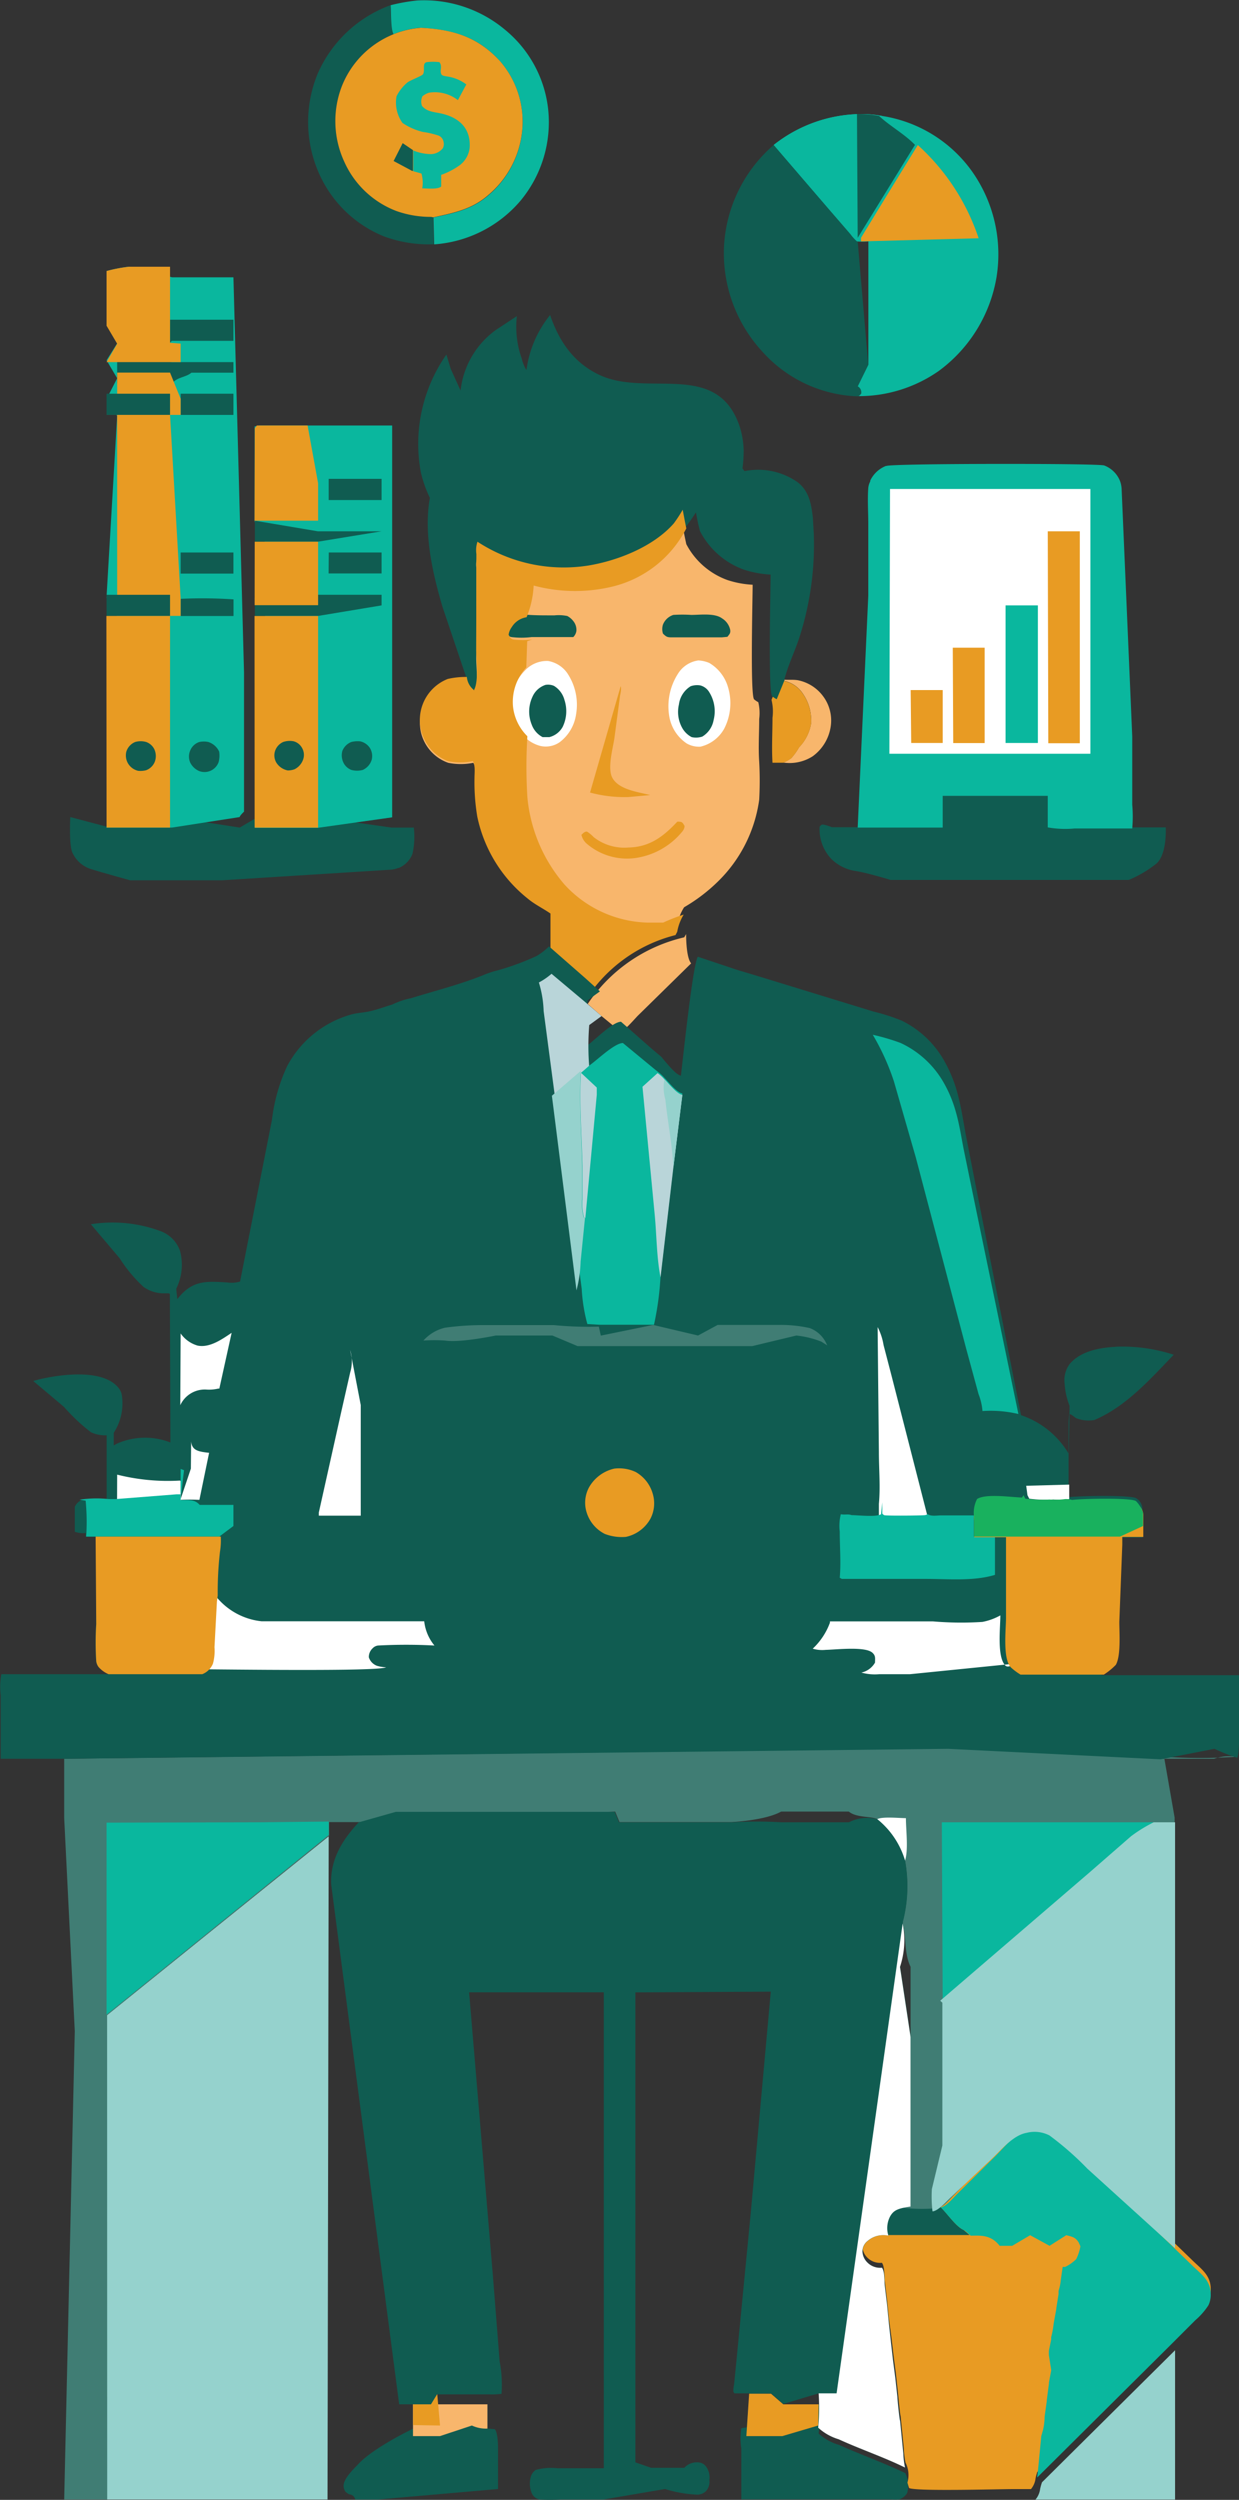
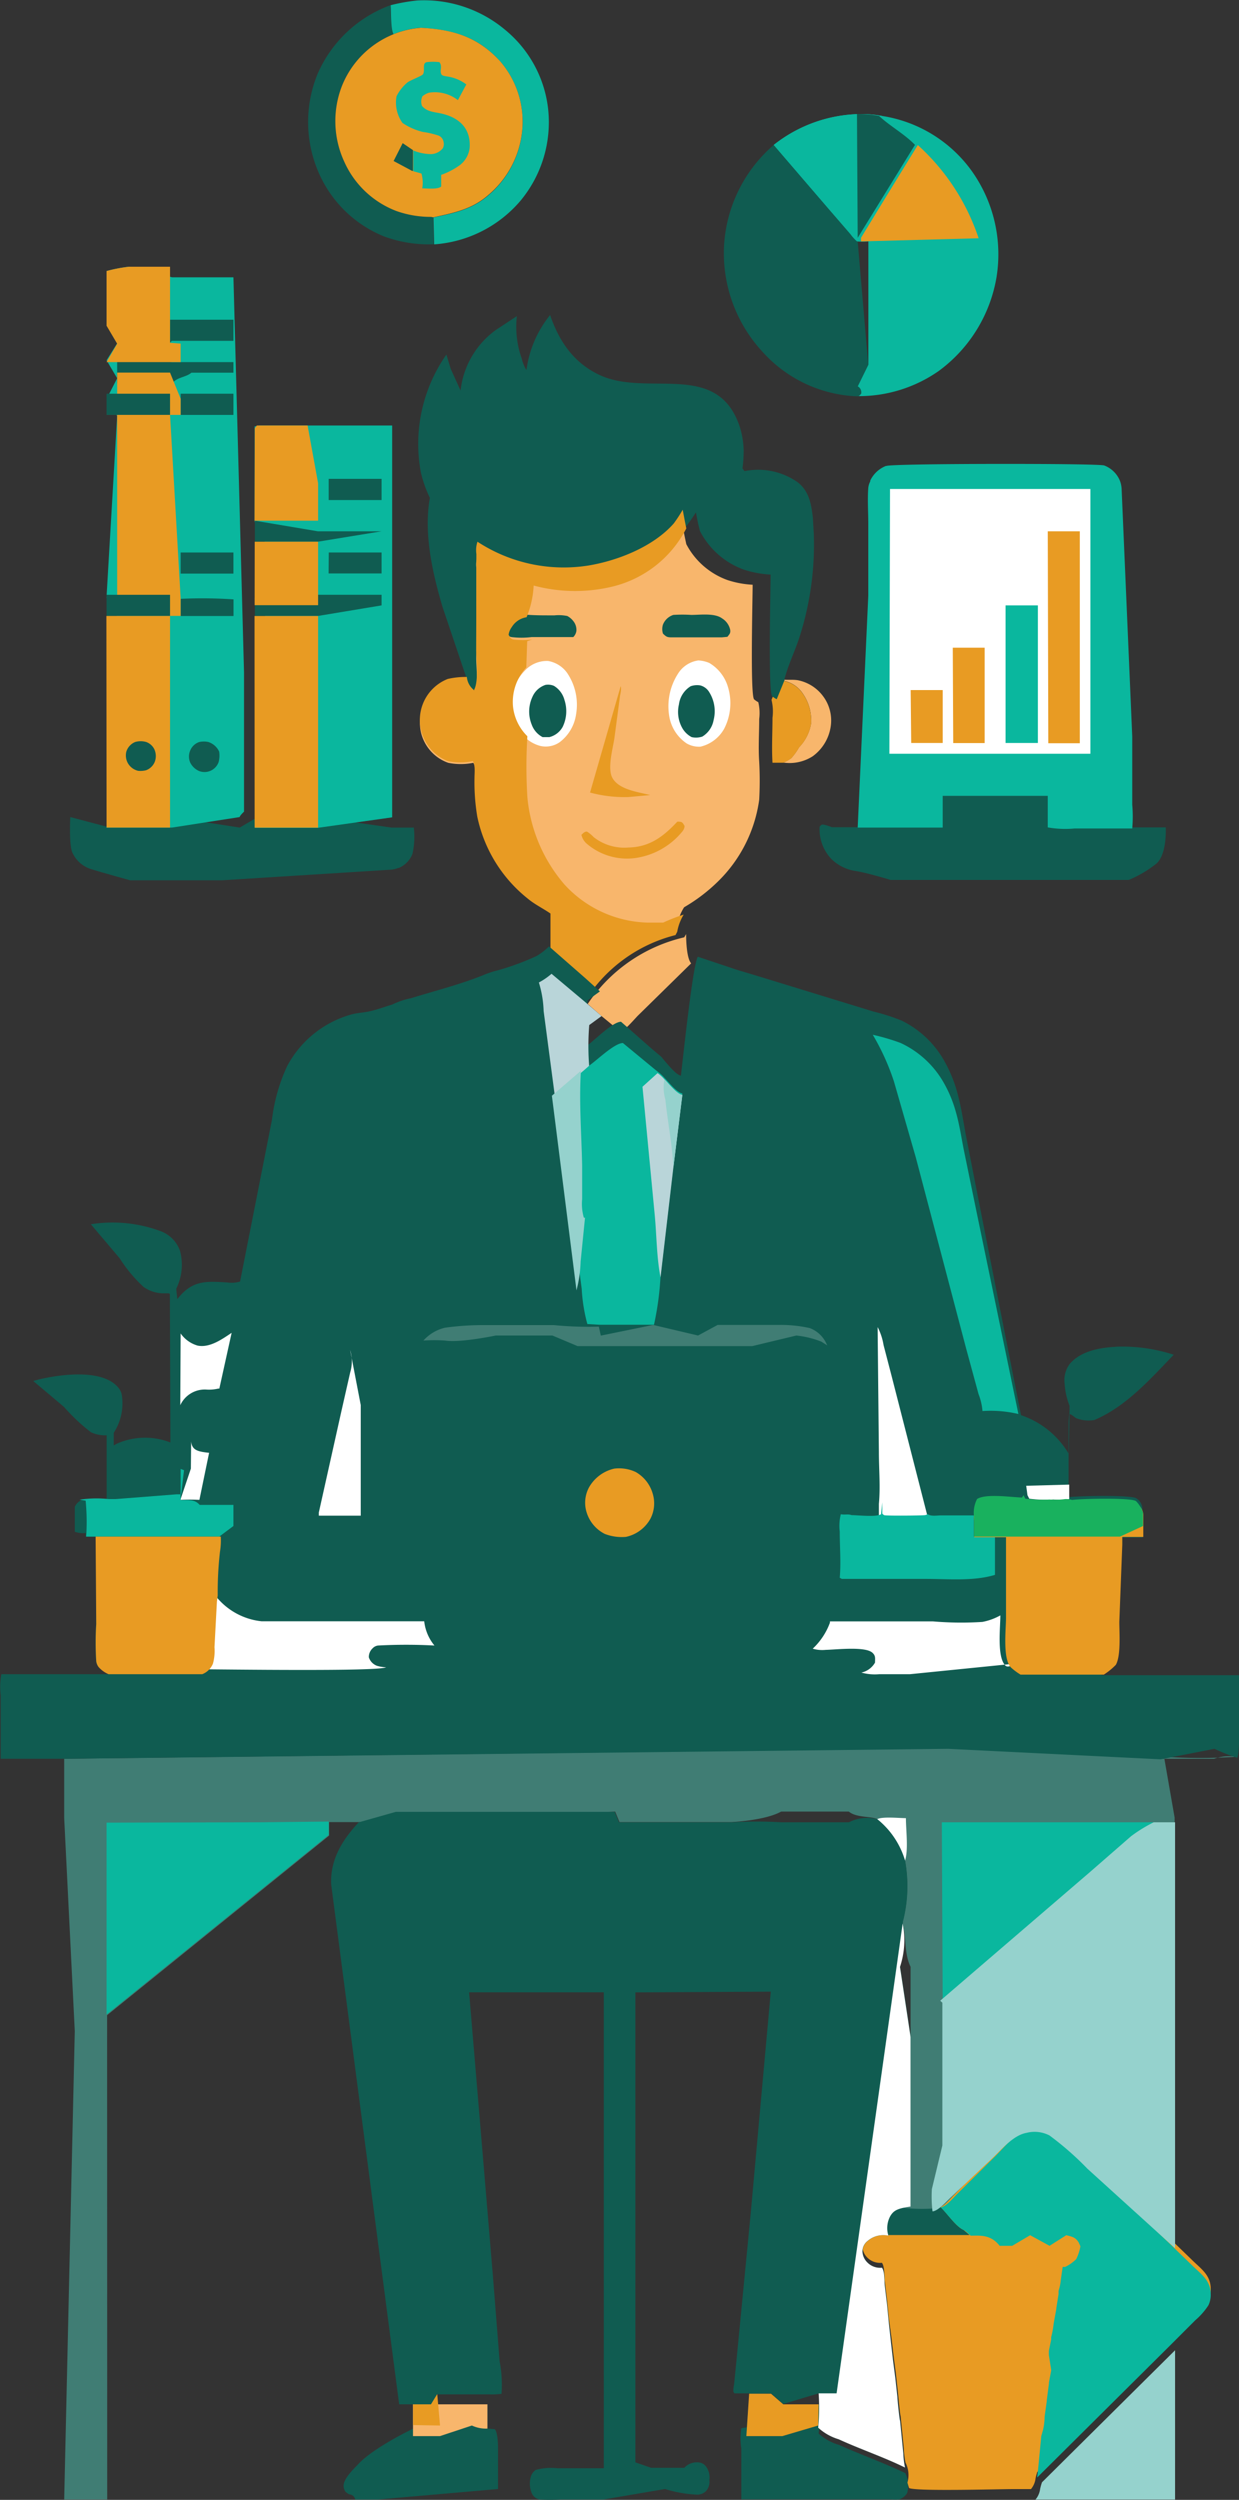
<svg xmlns="http://www.w3.org/2000/svg" id="Layer_1" data-name="Layer 1" viewBox="0 0 138 278.36">
  <rect x="0" y="0" width="138" height="278.36" fill="#333333" stroke="none" />
  <defs>
    <style>.cls-1{fill:#105c51;}.cls-2{fill:#f8b66c;}.cls-3{fill:#e89b23;}.cls-4{fill:#0ab79e;}.cls-5{fill:#95d2cd;}.cls-6{fill:#fff;}.cls-7{fill:#407d74;}.cls-8{fill:#b9d5d9;}.cls-9{fill:#19b15e;}</style>
  </defs>
  <title>Get Help with Finance Assignment</title>
  <path class="cls-1" d="M9.9,173.33a2.86,2.86,0,0,1-1.57-.09v-2.77a1.47,1.47,0,0,1,.81-.78l.7.11A16.64,16.64,0,0,1,9.9,173.33Z" transform="translate(0 -2.68)" />
  <path class="cls-2" d="M86.87,78.32l.09,0c.64.11,1.27,0,1.89.1a4.6,4.6,0,0,1,2.83,1.79,4.5,4.5,0,0,1,.84,3.4,5,5,0,0,1-2,3.28,4.76,4.76,0,0,1-3.29.7,3.51,3.51,0,0,0,.91-.5,6.89,6.89,0,0,0,.86-1.2,5,5,0,0,0,1.35-2.71,5.31,5.31,0,0,0-1.11-3.52,3.33,3.33,0,0,0-2.42-1.24Z" transform="translate(0 -2.68)" />
  <path class="cls-3" d="M86.82,78.44a3.33,3.33,0,0,1,2.42,1.24,5.31,5.31,0,0,1,1.11,3.52A5,5,0,0,1,89,85.91a6.89,6.89,0,0,1-.86,1.2,3.51,3.51,0,0,1-.91.5l-1.19,0c-.1-1.67,0-3.37,0-5a5.43,5.43,0,0,0-.11-2Z" transform="translate(0 -2.68)" />
  <path class="cls-2" d="M65.46,114.47a17.76,17.76,0,0,1,10.75-7.42l.21-.36c0,.76.06,2.68.56,3.26l-5.91,5.8c-.42.42-1.44,1.65-1.95,1.81L67,115.82Z" transform="translate(0 -2.68)" />
  <path class="cls-1" d="M48.32,29.88A14.41,14.41,0,0,1,42.76,29a13.42,13.42,0,0,1-7.28-7.13,14.11,14.11,0,0,1-.09-11,14.14,14.14,0,0,1,8.1-7.61c.07.73,0,2.65.32,3.23a10.4,10.4,0,0,0-5.74,5.79,10.78,10.78,0,0,0,.29,8.43,10.4,10.4,0,0,0,5.8,5.46,11.41,11.41,0,0,0,3.88.65l.2.05Z" transform="translate(0 -2.68)" />
  <path class="cls-4" d="M46.5,2.73A14.06,14.06,0,0,1,56.26,6a13.3,13.3,0,0,1,4.79,8.81A13.69,13.69,0,0,1,58,25a13.88,13.88,0,0,1-9.64,4.89l-.08-3c2.3-.48,4.33-.89,6.16-2.5A10.71,10.71,0,0,0,58.18,17a10.26,10.26,0,0,0-2.46-7.47C53.22,6.74,50.45,6,46.83,5.77a10.41,10.41,0,0,0-3,.72c-.33-.58-.25-2.5-.32-3.23A20.39,20.39,0,0,1,46.5,2.73Z" transform="translate(0 -2.68)" />
  <path class="cls-1" d="M48,269.22l.68,1.18h5.61v2.7l.82.07c.38.4.36,2.11.36,2.11v4.55L42.08,281H39.57c-.17-.59-.6-.54-.73-.6a2.12,2.12,0,0,1-.38-.29,1.37,1.37,0,0,1-.19-.59c-.05-.76,1-1.81,1.54-2.36,1.69-1.91,6.23-4.06,6.23-4.06v-3.89Z" transform="translate(0 -2.68)" />
  <path class="cls-2" d="M48,269.22l.68,1.18h5.61v2.7a3.65,3.65,0,0,1-1.73-.34L49,273.94H46v-4.72Z" transform="translate(0 -2.68)" />
  <path class="cls-3" d="M48,269.19l.7.05.31,3.52-3-.05v-3.49Z" transform="translate(0 -2.68)" />
  <path class="cls-5" d="M116.06,279.08l14.82-14.7,0,16.63-15.55,0a2.29,2.29,0,0,0,.52-1.18A5.65,5.65,0,0,1,116.06,279.08Z" transform="translate(0 -2.68)" />
  <path class="cls-1" d="M85.88,269.22l1.36,1.18h4a16.87,16.87,0,0,1-.06,3.26,5.87,5.87,0,0,0,2.27,1.26c2.43,1.09,5,2,7.38,3.14a3.11,3.11,0,0,1,.21,2.22,2.17,2.17,0,0,1-.31.37,2.24,2.24,0,0,1-.53.33,5.06,5.06,0,0,1-1,0H82.57v-5.64a7.3,7.3,0,0,1,0-2.28l.61-.1.31-3.77Z" transform="translate(0 -2.68)" />
  <path class="cls-3" d="M85.88,269.22l1.36,1.18h3.94l-.05,2.36-4,1.18h-4l.31-4.72Z" transform="translate(0 -2.68)" />
  <path class="cls-1" d="M19.17,93.66l7.53,1.17,2-1.17h6.71l8.18,1.17h2.5a8.66,8.66,0,0,1-.15,2.93,2.81,2.81,0,0,1-1.53,1.57l-.07,0a2.64,2.64,0,0,1-.83.19l-18.79,1.18H14.49s-3.26-.9-4.42-1.27a3.36,3.36,0,0,1-1.94-1.68l-.05-.09c-.42-.84-.25-4-.25-4l4.42,1.17Z" transform="translate(0 -2.68)" />
  <path class="cls-1" d="M105,94.83V91.3l11.79,0v3.1a3.53,3.53,0,0,0,2.48-.76l6,1.17h4.57s.17,2.89-1,4a12.76,12.76,0,0,1-3.12,1.85H99.19s-2.64-.81-3.93-1a4.87,4.87,0,0,1-2.67-1.34,4.8,4.8,0,0,1-1.3-3.59s.17-.2.23-.22c.22-.09,1.14.28,1.14.28H105Z" transform="translate(0 -2.68)" />
  <path class="cls-1" d="M86.18,18.82,92.35,26l2.39,2.75a5.19,5.19,0,0,0,.73.81c.07,0,.32,0,.06,0l1.18,13.76v2.4c-.8.18-.75.65-.8.81l-.17.19-.13.09h-.16a14.94,14.94,0,0,1-10.56-5,16.17,16.17,0,0,1-4.25-11.68A16,16,0,0,1,86.18,18.82Z" transform="translate(0 -2.68)" />
  <path class="cls-3" d="M46.83,5.77c3.62.19,6.39,1,8.89,3.75A10.26,10.26,0,0,1,58.18,17a10.71,10.71,0,0,1-3.78,7.38c-1.83,1.61-3.86,2-6.16,2.5l-.2-.05a11.41,11.41,0,0,1-3.88-.65,10.4,10.4,0,0,1-5.8-5.46,10.78,10.78,0,0,1-.29-8.43,10.34,10.34,0,0,1,8.76-6.51Z" transform="translate(0 -2.68)" />
  <path class="cls-1" d="M44.85,18.62,46,19.4l0,2.31-.1,0-2.06-1.1Z" transform="translate(0 -2.68)" />
  <path class="cls-4" d="M44.17,13.39a4.85,4.85,0,0,1,1.21-1.53c.29-.23,1.64-.74,1.73-.91.27-.44-.13-1.22.42-1.35a6,6,0,0,1,1.41,0c.38.48,0,.9.22,1.35.09.18.45.21.61.24a4.67,4.67,0,0,1,2.17.89L51,13.83A4.18,4.18,0,0,0,47.79,13a2.13,2.13,0,0,0-.74.4A1.42,1.42,0,0,0,47,14.47c.57.68,1.37.67,2.19.86,2,.46,3.27,1.69,3.12,3.82a2.83,2.83,0,0,1-1.07,1.9,8.09,8.09,0,0,1-2.1,1.1l0,1.3c-.42.35-1.53.2-2.1.21l0-.07A3.71,3.71,0,0,0,46.94,22l-.9-.25,0-2.31a5.39,5.39,0,0,0,2,.4,1.76,1.76,0,0,0,1.28-.65,1,1,0,0,0,.09-.67.94.94,0,0,0-.53-.73,9.72,9.72,0,0,0-1.79-.42,7,7,0,0,1-2.26-1A3.89,3.89,0,0,1,44.17,13.39Z" transform="translate(0 -2.68)" />
  <path class="cls-4" d="M86.18,18.82a15.89,15.89,0,0,1,9.59-3.44,12.74,12.74,0,0,1,2.47.21,15.14,15.14,0,0,1,10,6.14A16,16,0,0,1,111,33.5,16.31,16.31,0,0,1,104.54,44a15.53,15.53,0,0,1-8.92,2.79h0l.13-.09.17-.19a.76.76,0,0,0-.38-.81l1.18-2.4V29.56a5.91,5.91,0,0,1-1.24,0,5.19,5.19,0,0,1-.73-.81L92.35,26Z" transform="translate(0 -2.68)" />
  <path class="cls-3" d="M102.2,18.81A24.33,24.33,0,0,1,109,29.21l-13.1.35,0-.4Z" transform="translate(0 -2.68)" />
  <path class="cls-4" d="M86.18,18.82a15.89,15.89,0,0,1,9.59-3.44,12.74,12.74,0,0,1,2.47.21c1.23,1.15,2.82,2,4,3.22L95.86,29.16l0,.4a1.77,1.77,0,0,1-.41,0,5.19,5.19,0,0,1-.73-.81L92.35,26Z" transform="translate(0 -2.68)" />
  <path class="cls-1" d="M95.45,15.38a12.64,12.64,0,0,1,2.46.21c1.23,1.15,2.82,2,4,3.22L95.53,29.16Z" transform="translate(0 -2.68)" />
  <path class="cls-4" d="M35.38,50.06l8.3,0,0,43.63-8.29,1.17h-7L29.54,71.3l-1.18-1.92,1.18-6.8-1.18-1.81V50.16l.57-.1Z" transform="translate(0 -2.68)" />
-   <path class="cls-1" d="M39.13,85.3a2.84,2.84,0,0,1,1-.07,1.73,1.73,0,0,1,1.07.74,1.71,1.71,0,0,1,.21,1.27,1.81,1.81,0,0,1-1,1.17,2.42,2.42,0,0,1-1.28,0,1.66,1.66,0,0,1-.79-.65,1.87,1.87,0,0,1-.21-1.46A1.77,1.77,0,0,1,39.13,85.3Z" transform="translate(0 -2.68)" />
  <path class="cls-1" d="M36.61,56H42.5v2.36H36.61Z" transform="translate(0 -2.68)" />
  <path class="cls-1" d="M36.62,64.2l5.88,0v2.33h-5.9Z" transform="translate(0 -2.68)" />
  <path class="cls-1" d="M35.4,61.84h7.1L35.39,63h-7V60.66Z" transform="translate(0 -2.68)" />
  <path class="cls-1" d="M35.39,68.91H42.5v1.18l-7.11,1.18h-7V68.91Z" transform="translate(0 -2.68)" />
  <path class="cls-3" d="M28.37,63h7.06v7.07H28.36Z" transform="translate(0 -2.68)" />
  <path class="cls-3" d="M28.38,50.37l.23-.31h5.65l1.17,6.43v4.17l-7.08,0Z" transform="translate(0 -2.68)" />
  <path class="cls-3" d="M28.35,71.27h7.08l0,23.57H28.36Z" transform="translate(0 -2.68)" />
-   <path class="cls-1" d="M31.54,85.3a2.28,2.28,0,0,1,1.16-.08,1.52,1.52,0,0,1,.93.72,1.55,1.55,0,0,1,.17,1.19,1.91,1.91,0,0,1-1,1.21,2.3,2.3,0,0,1-.74.13,1.94,1.94,0,0,1-1.28-.87,1.58,1.58,0,0,1-.13-1.34A1.67,1.67,0,0,1,31.54,85.3Z" transform="translate(0 -2.68)" />
  <path class="cls-4" d="M11.87,32.86a16.62,16.62,0,0,1,2.49-.48l4.82,1.18H26l1.18,44V93.06c-.48.45-.49.6-.49.6l-7.53,1.17h-7.3l1.18-23.5-1.18-2.08L13.05,49,11.87,47.1l1.18-2.3-1.18-2,1.18-1.89-1.18-2Z" transform="translate(0 -2.68)" />
  <path class="cls-1" d="M22.2,85.3a2.41,2.41,0,0,1,1,0,2,2,0,0,1,1.21,1.07,2.88,2.88,0,0,1-.06,1.17,1.67,1.67,0,0,1-2.16,1,2,2,0,0,1-1-.94,1.69,1.69,0,0,1,0-1.36A1.65,1.65,0,0,1,22.2,85.3Z" transform="translate(0 -2.68)" />
  <path class="cls-1" d="M20.12,69.36a51.29,51.29,0,0,1,5.89.06v1.85H20.12Z" transform="translate(0 -2.68)" />
  <path class="cls-1" d="M20.12,46.52H26v2.36H20.12Z" transform="translate(0 -2.68)" />
  <path class="cls-1" d="M20.12,64.2H26v2.35H20.12Z" transform="translate(0 -2.68)" />
  <path class="cls-1" d="M18.94,38.28H26v2.35H19.13l-.19.22Z" transform="translate(0 -2.68)" />
  <path class="cls-1" d="M19.14,43H26v1.18H21.32c-.66.55-1.51.44-2.15,1.18H13.05V41.81Z" transform="translate(0 -2.68)" />
  <path class="cls-3" d="M13.05,44.17h5.89l1.18,2.91v1.8H11.87l1.18-1.78Z" transform="translate(0 -2.68)" />
  <path class="cls-1" d="M18.94,46.52v2.36H11.87V46.52Z" transform="translate(0 -2.68)" />
  <path class="cls-3" d="M11.87,32.86a16.62,16.62,0,0,1,2.49-.48h4.58v5.9h0v2.57l1.18.09V43H11.87l1.18-2.05-1.18-2Z" transform="translate(0 -2.68)" />
  <path class="cls-3" d="M13.05,48.88h5.89l1.18,20.38v2H11.87l1.18-2Z" transform="translate(0 -2.68)" />
  <path class="cls-1" d="M18.94,68.91v2.36H11.87V68.91Z" transform="translate(0 -2.68)" />
  <path class="cls-3" d="M11.85,71.27l7.09,0V94.83H11.87Z" transform="translate(0 -2.68)" />
  <path class="cls-1" d="M15.06,85.3a2.2,2.2,0,0,1,1.22,0,1.61,1.61,0,0,1,.91.81,1.83,1.83,0,0,1,.07,1.34,1.67,1.67,0,0,1-1,1,2.6,2.6,0,0,1-.88.06,1.78,1.78,0,0,1-1.13-.84,1.76,1.76,0,0,1-.18-1.29A1.7,1.7,0,0,1,15.06,85.3Z" transform="translate(0 -2.68)" />
  <path class="cls-1" d="M50.2,43.75l1.1,2.42a9.62,9.62,0,0,1,3.93-6.75l2.34-1.54a10.54,10.54,0,0,0,.53,4.69,4.81,4.81,0,0,0,.46,1.2l.08.1a12.26,12.26,0,0,1,2.63-6.11c1,2.91,2.61,5.31,5.5,6.67,5.32,2.5,13-1.63,15.56,5.58a9.35,9.35,0,0,1,.5,2.82,15.42,15.42,0,0,1-.13,2l.22.31a7.68,7.68,0,0,1,5.9,1.22c1.31,1,1.55,2.48,1.72,4l.1,1.75A33.74,33.74,0,0,1,89,73.77c-.5,1.5-1.23,3-1.63,4.55l0,.12-.86,2.1a2.66,2.66,0,0,1-.51-.34c-.46-.53-.17-11.87-.17-13.54a11.55,11.55,0,0,1-3-.56,8.89,8.89,0,0,1-4.87-4.29L77.76,61l-.25-1.27a16.13,16.13,0,0,1-1.07,1.53C74,63.85,69.8,65.4,66.36,65.94a19.55,19.55,0,0,1-13.12-2.65,2.79,2.79,0,0,0-.13,1.32l0,10.65c0,1.13.31,3.53-.24,4.46l0,.09-.12-.12A2,2,0,0,1,52,78.3l-2.7-8c-1.13-3.81-2.13-8.23-1.42-12.18a13.52,13.52,0,0,1-1-2.82,17.33,17.33,0,0,1,2.84-13.14Z" transform="translate(0 -2.68)" />
  <path class="cls-3" d="M104.76,247.87h.07c.61-.14,1.34-1.05,1.8-1.5l4.34-4.31c1-1,2.27-2.66,3.71-2.93a3.33,3.33,0,0,1,2.42.29,34,34,0,0,1,4,3.7l9.25,8.87,2.37,2.29c1,1,2.11,1.68,2.13,3.22a2.68,2.68,0,0,1-.26,1.28,8,8,0,0,1-1.46,1.67l-2.8,2.8-14.81,14.7c-.06.23-.14.48-.18.71a2.28,2.28,0,0,1-.51,1.18l-2,0c-1.71,0-10.81.27-11.58-.12l-.18-.6a3.06,3.06,0,0,0-.21-2.22,9.1,9.1,0,0,1-.19-1.57l-.36-3.64c-.06-.06-.27-2.37-.3-2.65l-.23-2.1-.26-2-.23-2L99,260.82l-.2-2.05-.24-2c-.09-.58,0-1.67-.33-2.13a2,2,0,0,1-1.64-.59,1.81,1.81,0,0,1-.53-1.17,1.49,1.49,0,0,1,.57-1.22A2.69,2.69,0,0,1,99,251a2.8,2.8,0,0,1,.2-2.16,2.19,2.19,0,0,1,1.58-1.08A18.06,18.06,0,0,0,104.76,247.87Z" transform="translate(0 -2.68)" />
  <path class="cls-1" d="M100.73,248.33a18.67,18.67,0,0,0,4,.08c.72.65,1.73,2.21,2.58,2.56l.68.58-9.07,0a2.8,2.8,0,0,1,.2-2.16A2.21,2.21,0,0,1,100.73,248.33Z" transform="translate(0 -2.68)" />
  <path class="cls-4" d="M104.76,248.46l.07,0c.61-.14,1.34-1.05,1.8-1.5l4.34-4.3c1-1,2.27-2.66,3.71-2.93a3.28,3.28,0,0,1,2.42.28,34.06,34.06,0,0,1,4,3.71l9.25,8.86,2.37,2.29c1,1,2.11,1.68,2.13,3.23a2.68,2.68,0,0,1-.26,1.28,7.7,7.7,0,0,1-1.46,1.66l-2.8,2.8-14.81,14.71.1-.89.18-1.86.18-1.87.19-.67a6.75,6.75,0,0,0,.18-1.49l.24-1.73,0-.08.24-1.88,0-.1.25-1.35,0-.07-.26-1.66v-.43l.26-1.29,0-.26a9.9,9.9,0,0,0,.27-1.46l.08-.46.22-1.21,0-.07.25-1.6v-.35a5.3,5.3,0,0,0,.25-1.2l.21-1.47h.28a4.58,4.58,0,0,0,1.23-.87,5.46,5.46,0,0,0,.47-1.43l-.2-.43c-.35-.58-.77-.65-1.38-.8l-1.86,1.18-2.16-1.18-2,1.18h-1.4c-1-1.29-2.22-1.13-3.22-1.13l-.68-.58C106.49,250.67,105.48,249.11,104.76,248.46Z" transform="translate(0 -2.68)" />
  <path class="cls-4" d="M95.53,94.83,96.71,69V61c0-1.3-.1-2.7,0-4a2,2,0,0,1,.22-.72l0-.09a3.25,3.25,0,0,1,1.75-1.63l.07,0c.64-.28,23.6-.3,24.24-.05a3.07,3.07,0,0,1,1.75,1.71,3,3,0,0,1,.19,1l1.18,27.48v7.58a15.64,15.64,0,0,1,0,2.65H119.7a11.22,11.22,0,0,1-3-.12V91.3H105v3.53Z" transform="translate(0 -2.68)" />
  <path class="cls-6" d="M99.13,57.13l22.32,0,0,29.48H99.06Z" transform="translate(0 -2.68)" />
  <path class="cls-3" d="M101.43,79.52H105l0,5.89h-3.51Z" transform="translate(0 -2.68)" />
  <path class="cls-3" d="M106.12,74.8h3.55l0,10.62h-3.5Z" transform="translate(0 -2.68)" />
  <path class="cls-4" d="M112,70.09h3.6l0,15.32H112Z" transform="translate(0 -2.68)" />
  <path class="cls-3" d="M116.7,61.84l3.57,0,0,23.6h-3.51Z" transform="translate(0 -2.68)" />
  <path class="cls-2" d="M53.06,65.92a2.63,2.63,0,0,1,.12-1.25,18.43,18.43,0,0,0,12.36,2.49c3.25-.51,7.21-2,9.5-4.41a13.18,13.18,0,0,0,1-1.44l.24,1.2.16.76a8.38,8.38,0,0,0,4.59,4,10.65,10.65,0,0,0,2.8.52c0,1.57-.28,12.26.16,12.76a2.59,2.59,0,0,0,.47.32,5.27,5.27,0,0,1,.1,1.87c0,1.57-.11,3.18,0,4.76a39.79,39.79,0,0,1,0,4.23,15.7,15.7,0,0,1-4.62,9.13,18.82,18.82,0,0,1-3.74,2.84,5.12,5.12,0,0,0-.72,1.8l-.19.35a16.71,16.71,0,0,0-10.13,7l-3.8-3.16,0-6.08c-.84-.54-1.74-1-2.54-1.57a14.77,14.77,0,0,1-5.61-8.59,20.61,20.61,0,0,1-.31-4.08c0-.48.11-1.37-.19-1.75a7,7,0,0,1-2.78,0,4.71,4.71,0,0,1-2.64-2.3A4.56,4.56,0,0,1,47,81.79,5,5,0,0,1,49.87,79,9.24,9.24,0,0,1,52,78.81a1.94,1.94,0,0,0,.7,1.31l.11.11,0-.08c.52-.88.23-3.14.23-4.2Z" transform="translate(0 -2.68)" />
  <path class="cls-3" d="M75.43,94.18a.66.66,0,0,1,.24,0c.35,0,.42.21.58.47a1,1,0,0,1-.23.59,8.24,8.24,0,0,1-5.4,3,6.9,6.9,0,0,1-5.25-1.6,1.82,1.82,0,0,1-.61-1c.14-.14.4-.42.64-.35a4.08,4.08,0,0,1,.73.61A5.52,5.52,0,0,0,70,97.05C72.35,97,73.88,95.84,75.43,94.18Z" transform="translate(0 -2.68)" />
  <path class="cls-3" d="M69.13,79.09c.1.16,0,.79-.06,1l-.64,4.8c-.17,1.14-.81,3.39-.21,4.43.74,1.3,2.87,1.55,4.2,1.89L70,91.43a14.71,14.71,0,0,1-4.28-.5Z" transform="translate(0 -2.68)" />
  <path class="cls-1" d="M75,71.15a15.44,15.44,0,0,1,2,0c1,0,2.59-.23,3.43.39a2,2,0,0,1,.9,1.27c.05.39-.08.48-.31.78l-.63.06-5.44,0c-.58,0-.69,0-1.11-.42a1.64,1.64,0,0,1,0-1A1.85,1.85,0,0,1,75,71.15Z" transform="translate(0 -2.68)" />
  <path class="cls-1" d="M58.55,71.12c1.07.09,2.14.08,3.21.08a4.78,4.78,0,0,1,1.42.07,2,2,0,0,1,.66.55,1.55,1.55,0,0,1,.36,1.11,1.21,1.21,0,0,1-.35.69l-4.65,0a9.22,9.22,0,0,1-2.23,0c-.36-.08-.37-.21-.56-.52a2,2,0,0,1,.37-.86A2.44,2.44,0,0,1,58.55,71.12Z" transform="translate(0 -2.68)" />
  <path class="cls-6" d="M77.78,76.22A3.55,3.55,0,0,1,79,76.5a4.62,4.62,0,0,1,2.09,2.71,6.2,6.2,0,0,1-.43,4.61,4.09,4.09,0,0,1-2.64,2,2.74,2.74,0,0,1-1.54-.36,4.55,4.55,0,0,1-1.89-2.77,6.71,6.71,0,0,1,.93-5A3.18,3.18,0,0,1,77.78,76.22Z" transform="translate(0 -2.68)" />
  <path class="cls-1" d="M76.93,79.09A2.15,2.15,0,0,1,78,79a1.65,1.65,0,0,1,1,.76,4,4,0,0,1,.48,3.11,2.69,2.69,0,0,1-1.26,1.83,2.25,2.25,0,0,1-1.18.06,2.61,2.61,0,0,1-1-.93,3.66,3.66,0,0,1-.42-2.71A2.79,2.79,0,0,1,76.93,79.09Z" transform="translate(0 -2.68)" />
  <path class="cls-6" d="M58.53,77.28a3.33,3.33,0,0,1,2.52-1,3.29,3.29,0,0,1,2.11,1.32,6.3,6.3,0,0,1,1,4.64,4.72,4.72,0,0,1-1.82,3.08,2.72,2.72,0,0,1-2.11.43,3.84,3.84,0,0,1-1.61-.84,5.29,5.29,0,0,1-1.71-3.4A5.5,5.5,0,0,1,58.53,77.28Z" transform="translate(0 -2.68)" />
  <path class="cls-1" d="M60.76,78.94a1.68,1.68,0,0,1,.94.11,2.62,2.62,0,0,1,1.17,1.57,4,4,0,0,1-.2,3,2.35,2.35,0,0,1-1.49,1.14l-.74,0a2.55,2.55,0,0,1-1.22-1.4,3.88,3.88,0,0,1,.08-3.08A2.41,2.41,0,0,1,60.76,78.94Z" transform="translate(0 -2.68)" />
  <path class="cls-3" d="M53.06,64.37A3,3,0,0,1,53.18,63a17.55,17.55,0,0,0,12.36,2.65c3.25-.54,7.21-2.08,9.5-4.68a15.46,15.46,0,0,0,1-1.53l.24,1.27.16.81A12.57,12.57,0,0,1,68.2,68a17.8,17.8,0,0,1-8.76-.12,10.6,10.6,0,0,1-.79,3.53A2.34,2.34,0,0,0,57,72.51a1.83,1.83,0,0,0-.35.85c.18.31.19.44.53.53a8.66,8.66,0,0,0,2.1,0l-.56.19L58.62,77a5.68,5.68,0,0,0-1.49,4.25,5.44,5.44,0,0,0,1.61,3.41,54.77,54.77,0,0,0,0,6.78,17.27,17.27,0,0,0,4.15,9.75,13,13,0,0,0,9.19,4.22l1.79,0a19.21,19.21,0,0,1,2.28-.89,5.51,5.51,0,0,0-.72,1.91l-.19.37a16.73,16.73,0,0,0-10.13,7.41l-3.8-3.36,0-6.45c-.84-.58-1.74-1-2.54-1.67a15.76,15.76,0,0,1-5.61-9.12,23.15,23.15,0,0,1-.31-4.32c0-.52.11-1.46-.19-1.86a6.68,6.68,0,0,1-2.78,0A4.79,4.79,0,0,1,47.26,85a4.91,4.91,0,0,1,2.61-6.72A8.73,8.73,0,0,1,52,78.06a2.06,2.06,0,0,0,.7,1.38l.11.12,0-.08c.52-.94.23-3.34.23-4.46Z" transform="translate(0 -2.68)" />
-   <path class="cls-5" d="M11.8,227.15l24.81-20L36.48,281H11.87l-.08-53.75Z" transform="translate(0 -2.68)" />
  <path class="cls-7" d="M7.15,198.52l98.41-1.17,23.66,1.17h6a5.13,5.13,0,0,1,2.53-.22l-.1,0a63,63,0,0,1-8,0l1.18,6.77v47.65l-9.57-9.16a34.62,34.62,0,0,0-4.12-3.83,3.42,3.42,0,0,0-2.51-.3c-1.49.28-2.79,2-3.83,3L106.35,247c-.48.47-1.23,1.41-1.86,1.56h-.08a19.34,19.34,0,0,1-4.17-.08l1.18-19v-7.8c-.73-1.46-.48-3.46-.88-4.85-.05-.09,0,0,0-.16a15.88,15.88,0,0,0,.26-6.79,9.3,9.3,0,0,0-3.1-4.65c-.79-.34-2.29-.13-3.16-.83H87c-1.78,1-5.55,1.17-5.55,1.17H69l-.48-1.17-24.39,1.17H40l-3.34,0v1.5l-24.73,20v.11L11.94,281H7.15l1.18-52.15L7.15,205.13Z" transform="translate(0 -2.68)" />
  <path class="cls-6" d="M100.9,205.13c0,1.34.3,3.54-.11,4.77a9.3,9.3,0,0,0-3.1-4.65C98.27,204.93,100.16,205.13,100.9,205.13Z" transform="translate(0 -2.68)" />
  <path class="cls-4" d="M104.9,205.59l23.84,0a13.75,13.75,0,0,0-2.53,2.06l-4.58,4L105,225.94Z" transform="translate(0 -2.68)" />
  <path class="cls-4" d="M29.1,205.59l7.51-.08V207L11.87,227l0-21.37Z" transform="translate(0 -2.68)" />
  <path class="cls-5" d="M128.5,205.59l2.38,0v47.43l-9.77-8.86a33.68,33.68,0,0,0-4.22-3.7,3.62,3.62,0,0,0-2.55-.29c-1.52.27-2.85,1.93-3.92,2.93l-4.58,4.31c-.49.45-1.26,1.36-1.9,1.5h-.08a14.54,14.54,0,0,1-.07-2.47l1.17-4.86V225.68l-.24-.22,16.67-14.32,4.59-4A16.46,16.46,0,0,1,128.5,205.59Z" transform="translate(0 -2.68)" />
  <path class="cls-1" d="M87,205.59h7.56a4.37,4.37,0,0,1,3.16-.34,9.3,9.3,0,0,1,3.1,4.65,15.88,15.88,0,0,1-.26,6.79c0,.12,0,.07,0,.16.4,1.39-.3,4.85-.3,4.85l1.18,7.8v18.88c-1.42.2-1.88.41-2.27,1.08a2.8,2.8,0,0,0-.2,2.16,2.67,2.67,0,0,0-2.32.59,1.47,1.47,0,0,0-.57,1.22,1.81,1.81,0,0,0,.53,1.16,2,2,0,0,0,1.64.6c.34.45.24,1.54.33,2.12l.24,2,.2,2.06.23,2.11.23,2,.26,2,.23,2.1c0,.28.24,2.6.3,2.65l.36,3.64a9,9,0,0,0,.19,1.57c-2.38-1.17-5-2.05-7.39-3.15A5.84,5.84,0,0,1,91.13,273a23.2,23.2,0,0,0,.05-3.82l-3.94,1.18-1.36-1.18H83.37l-1.56,0a.67.67,0,0,1-.13-.21,3.54,3.54,0,0,1,.08-.77L82,265.8l1.61-16.6,2.24-24.75-15.08.08v52.33l1.75.61h3.7A1.87,1.87,0,0,1,78,276.9a1.13,1.13,0,0,1,.55.32,2,2,0,0,1,.46,1.59,1.58,1.58,0,0,1-.38,1.26,1.42,1.42,0,0,1-.92.39,14,14,0,0,1-3.64-.63L67.21,281H62.38a19.42,19.42,0,0,1-2.29,0,1.22,1.22,0,0,1-.82-.61,2.82,2.82,0,0,1-.13-2,1.41,1.41,0,0,1,.54-.69l.33-.08a6.55,6.55,0,0,1,2.08-.1h5.16l0-53h-15l2.64,31.45.76,9.65a13.83,13.83,0,0,1,.21,3.61,8.28,8.28,0,0,1-1.41.06H48.68L48,270.4H44.46l-7.57-57.86c-.14-2.8,1.25-5,3.06-6.94l4.13-1.17H68.47l.48,1.17H81.42A46.11,46.11,0,0,1,87,205.59Z" transform="translate(0 -2.68)" />
  <path class="cls-6" d="M100.54,216.85a9.48,9.48,0,0,1-.3,4.85l1.18,7.8v18.88c-1.42.2-1.88.41-2.27,1.08a2.8,2.8,0,0,0-.2,2.16,2.67,2.67,0,0,0-2.32.59,1.47,1.47,0,0,0-.57,1.22,1.81,1.81,0,0,0,.53,1.16,2,2,0,0,0,1.64.6c.34.45.24,1.54.33,2.12l.24,2,.2,2.06.23,2.11.23,2,.26,2,.23,2.1c0,.28.24,2.6.3,2.65l.36,3.64a9,9,0,0,0,.19,1.57c-2.38-1.17-5-2.05-7.39-3.15A5.84,5.84,0,0,1,91.13,273a23.2,23.2,0,0,0,.05-3.82h2Z" transform="translate(0 -2.68)" />
  <path class="cls-1" d="M61.15,108.06l4.08,3.57,1.59,1.44-1.38,1a32.82,32.82,0,0,0,0,5c.85-.62,2.78-2.6,3.73-2.62l3.41,3,.49.41c.17.16.69.54.77.73.46.5,1.42,1.77,2,1.86.22-1.8,1.32-12.33,1.88-13.24l4.43,1.48,1.75.52,13.4,4.11a22.54,22.54,0,0,1,3.12,1,11,11,0,0,1,4.89,4.74,15.17,15.17,0,0,1,1.34,3.38c.42,1.53.65,3.14.94,4.7l1.46,7.46,4.67,23.66a9.78,9.78,0,0,1,5.32,4.31l.09-5.34-.15-.42a8,8,0,0,1-.4-2.05,3,3,0,0,1,.57-2.21c1.27-1.48,3.43-1.82,5.23-1.91h-.21a18.5,18.5,0,0,1,6.56.89c-2.56,2.66-5.32,5.79-8.85,7.27a3.8,3.8,0,0,1-2-.2c-.23-.12-.45-.38-.7-.45l-.1,0-.06.87,0,8.37c1-.14,7-.27,7.55.13a1.44,1.44,0,0,1,.67,1.28v3.08H125v.55l-.55,8.7c-.05,1.26.19,3.84-.41,4.85-.44.42-.86.79-1.39,1.23H138c0,1.09.2,8.65-.2,9.2a19.82,19.82,0,0,1-2.53-1l-6,1.17-23.66-1.17L7.48,198.52H.08l0-7.06a7.73,7.73,0,0,1,.07-2.36h12a3.2,3.2,0,0,1-1.17-.81,1.27,1.27,0,0,1-.28-.65,31.44,31.44,0,0,1,0-4.12l0-9.73H9.53a17.43,17.43,0,0,0,0-3.54l-.65-.11a10.63,10.63,0,0,1,3-.06l0-7.58,0,0a3.75,3.75,0,0,1-1.75-.34,21.05,21.05,0,0,1-3-2.82l-3.43-2.89.67-.18c2.48-.58,7.17-1.2,8.87,1a1.7,1.7,0,0,1,.31.65,6,6,0,0,1-.88,4.3l0,1.41.31-.18a7.74,7.74,0,0,1,6-.15l-.06-16.54-.12-.07h-.43a3.86,3.86,0,0,1-2.39-.72,16.05,16.05,0,0,1-2.65-3.18L10.12,139a15.35,15.35,0,0,1,7.69.74,3.63,3.63,0,0,1,2.24,2.22,6,6,0,0,1-.42,4.22l.12,1.16c1.65-2.13,3.17-2,5.56-1.86a3.29,3.29,0,0,0,1.43-.1l2.49-12.62,1.06-5.38a19.63,19.63,0,0,1,1.7-6,11.65,11.65,0,0,1,7.07-5.72c.69-.2,1.35-.21,2-.35.87-.17,1.76-.52,2.62-.77a8.51,8.51,0,0,1,2.1-.71c2.64-.82,5.41-1.51,8-2.55a10.68,10.68,0,0,1,1.68-.56,28.94,28.94,0,0,0,4.31-1.59A7.15,7.15,0,0,0,61.15,108.06Z" transform="translate(0 -2.68)" />
  <path class="cls-6" d="M114.3,168.12l4.79-.13v1.61a8.69,8.69,0,0,1-1.77.05,14.11,14.11,0,0,1-2.68-.09l-.2-.39Z" transform="translate(0 -2.68)" />
  <path class="cls-6" d="M21.29,163.18c.09,1,.78,1.14,2,1.27l-1.08,5.24a19.78,19.78,0,0,0-2.12,0l1.17-3.48Z" transform="translate(0 -2.68)" />
-   <path class="cls-6" d="M13.05,166.88a23.17,23.17,0,0,0,7,.66l.08.07,0,2.18-7.09-.15Z" transform="translate(0 -2.68)" />
  <path class="cls-6" d="M20.12,151.16A3.5,3.5,0,0,0,22,152.51c1.36.28,2.73-.71,3.8-1.42l-1.37,6.21-.13,0a4.46,4.46,0,0,1-1.27.11,3,3,0,0,0-2.95,1.74Z" transform="translate(0 -2.68)" />
  <path class="cls-6" d="M39,153l1.18,6.13v12.32H35.51l0-.35L38,159.93l1-4.41A4.35,4.35,0,0,0,39,153Z" transform="translate(0 -2.68)" />
  <path class="cls-3" d="M68.42,166.21a4.36,4.36,0,0,1,2.39.38A4.06,4.06,0,0,1,72.7,169a3.72,3.72,0,0,1-.24,2.76,4.09,4.09,0,0,1-2.74,2.05,5.26,5.26,0,0,1-2.36-.33,4,4,0,0,1-2-2.33,3.61,3.61,0,0,1,.25-2.86A4.33,4.33,0,0,1,68.42,166.21Z" transform="translate(0 -2.68)" />
  <path class="cls-8" d="M61.43,111.11l4,3.36L67,115.82l-1.37,1a29,29,0,0,0,0,4.66l-.6.48-3.23,2.77-1.25-9.47a12,12,0,0,0-.53-3.18A7.48,7.48,0,0,0,61.43,111.11Z" transform="translate(0 -2.68)" />
  <path class="cls-6" d="M97.75,150.45a6.67,6.67,0,0,1,.66,2l.9,3.46,4,15.62a1.24,1.24,0,0,1-.32.12c-.45.06-4.68.1-4.88,0a1,1,0,0,1-.22-.18l0-1.34c.18-1.85,0-3.89,0-5.76Z" transform="translate(0 -2.68)" />
  <path class="cls-4" d="M19.67,169.07h.52s.22-2,.31-2.68l-.38-.15v3.48c1,0,1.57-.09,2.12.53H26v2.35l-1.58,1.18H9.6a24.89,24.89,0,0,0-.06-4l-.69-.11a12.63,12.63,0,0,1,3.26-.07l.79,0Z" transform="translate(0 -2.68)" />
  <path class="cls-7" d="M72.75,150.21l5,1.18,2.18-1.18h6.9a14.75,14.75,0,0,1,3.36.35,3.33,3.33,0,0,1,1.84,1.7l.11.23-.66-.42a10.69,10.69,0,0,0-2.78-.68l-4.92,1.18H64.33l-2.8-1.18H55.21s-3.93.83-5.64.56a17.6,17.6,0,0,0-2.41,0,4.67,4.67,0,0,1,2.4-1.43,30.76,30.76,0,0,1,4.09-.29H61.7a39.83,39.83,0,0,0,5,.17l.22,1Z" transform="translate(0 -2.68)" />
  <path class="cls-6" d="M111.42,182.55c0,1.38-.4,4.65.57,5.6.32.31,1.09-.23,1.09-.23l-11.72,1.18H97.94a5.59,5.59,0,0,1-2-.18,2.31,2.31,0,0,0,1.52-1.11c0-.45.09-.74-.27-1.08-.78-.76-4.06-.36-5.21-.34a3.77,3.77,0,0,1-1.46-.13,7.48,7.48,0,0,0,1.92-2.9l0-.14H103.9a37.06,37.06,0,0,0,5.52.06A6.57,6.57,0,0,0,111.42,182.55Z" transform="translate(0 -2.68)" />
  <path class="cls-6" d="M23.54,187.39a5.45,5.45,0,0,0,.17-1.87l.27-5.18a7.52,7.52,0,0,0,5.16,2.87l18.11,0a5.1,5.1,0,0,0,1.14,2.7,57.58,57.58,0,0,0-6.3,0,1,1,0,0,0-.59.31,1.32,1.32,0,0,0-.42,1,1.5,1.5,0,0,0,.92.95,4.11,4.11,0,0,0,1,.16c-.84.49-18.28.23-20.73.22A2.13,2.13,0,0,0,23.54,187.39Z" transform="translate(0 -2.68)" />
  <path class="cls-4" d="M94.85,171.39c.72,0,2.74.24,3.28-.1l.14-1.32,0,1.25a1.06,1.06,0,0,0,.2.17c.19.09,4.14.05,4.56,0a1,1,0,0,0,.3-.11c.34.26,1,.15,1.41.14h3.72v2.36h2.36l0,4.26c-2.43.74-5.29.44-7.82.45l-9.24,0-.23-.13c.15-1.67,0-3.46,0-5.15a5.32,5.32,0,0,1,.12-1.92C94.14,171.38,94.46,171.24,94.85,171.39Z" transform="translate(0 -2.68)" />
  <path class="cls-4" d="M97.21,117.9a23.78,23.78,0,0,1,3.09.91,10.7,10.7,0,0,1,4.83,4.46,14.05,14.05,0,0,1,1.32,3.18c.42,1.44.64,3,.93,4.42l1.44,7,4.61,22.26a13.41,13.41,0,0,0-4-.33,6.74,6.74,0,0,0-.44-1.89l-1.38-5.07L102,131.55l-2.43-8.44A26.39,26.39,0,0,0,97.21,117.9Z" transform="translate(0 -2.68)" />
  <path class="cls-3" d="M10.65,173.78H24.59a7.78,7.78,0,0,1-.09,1.69,39.56,39.56,0,0,0-.25,4.86l-.09.69-.27,5.08a5.38,5.38,0,0,1-.17,1.82,2.12,2.12,0,0,1-1.19,1.18H12.09a3.07,3.07,0,0,1-1.12-.81,1.4,1.4,0,0,1-.25-.63,33.61,33.61,0,0,1,0-4.14Z" transform="translate(0 -2.68)" />
  <path class="cls-3" d="M114.07,169.5l.2.4a15.18,15.18,0,0,0,2.7.08,9.7,9.7,0,0,0,1.79,0,2.43,2.43,0,0,1,.77.09c.94-.13,6.64-.27,7.17.13a1.47,1.47,0,0,1,.64,1.29v2.33H125v.88l-.33,8.57c0,1.24.19,3.79-.39,4.79a7.35,7.35,0,0,1-1.34,1.09l-9.27,0a6.79,6.79,0,0,1-1.06-.79c-.94-.93-.57-4.15-.56-5.51v-9l-.18,0h-3.36v-1.85a3.37,3.37,0,0,1,.34-2c1.05-.62,3.77-.19,5-.16Z" transform="translate(0 -2.68)" />
  <path class="cls-9" d="M114,169.17l.2.39a14.11,14.11,0,0,0,2.68.09,8.81,8.81,0,0,0,1.78-.05,2.34,2.34,0,0,1,.75.1c.94-.14,6.59-.27,7.12.13a3.28,3.28,0,0,1,.78,1.28v1.49l-2.56,1.18H108.49v-2.19a3.33,3.33,0,0,1,.34-2c1-.62,3.74-.2,5-.16Z" transform="translate(0 -2.68)" />
  <path class="cls-4" d="M65.7,121.28c.83-.59,2.75-2.45,3.68-2.46l3.38,2.79.48.39a4.26,4.26,0,0,1,.76.69c.46.47,1.4,1.67,2,1.74l-1,8.08,0,0-1.43,12.25a32.62,32.62,0,0,1-.73,5.43l-5.84,0-.22,0-1.36-.08a18.75,18.75,0,0,1-.63-3.93l-2.83-21.68,3.23-2.77Z" transform="translate(0 -2.68)" />
-   <path class="cls-8" d="M64.71,122.13l1.76,1.65v.8l-1.27,13.7h-.13a5.52,5.52,0,0,1-.19-2.07l0-3.69C64.8,129.08,64.51,125.55,64.71,122.13Z" transform="translate(0 -2.68)" />
  <path class="cls-5" d="M61.47,124.69l3.22-2.77,0,.21c-.2,3.42.09,7,.15,10.38l0,3.69a5.52,5.52,0,0,0,.19,2.07h.13l-.49,4.89a14.28,14.28,0,0,1-.46,3.2Z" transform="translate(0 -2.68)" />
  <path class="cls-8" d="M73.24,122.17a4.26,4.26,0,0,1,.76.69c.46.46,1.4,1.67,2,1.74l-1,8.08,0,0-1.43,12.24c-.44-2.25-.43-4.71-.65-7l-1.36-14.23Z" transform="translate(0 -2.68)" />
  <path class="cls-5" d="M74,122.86c.46.46,1.4,1.67,2,1.74l-1,8.08,0,0v0c-.11-2.5-.64-5.06-.89-7.56A4.89,4.89,0,0,1,74,122.86Z" transform="translate(0 -2.68)" />
</svg>